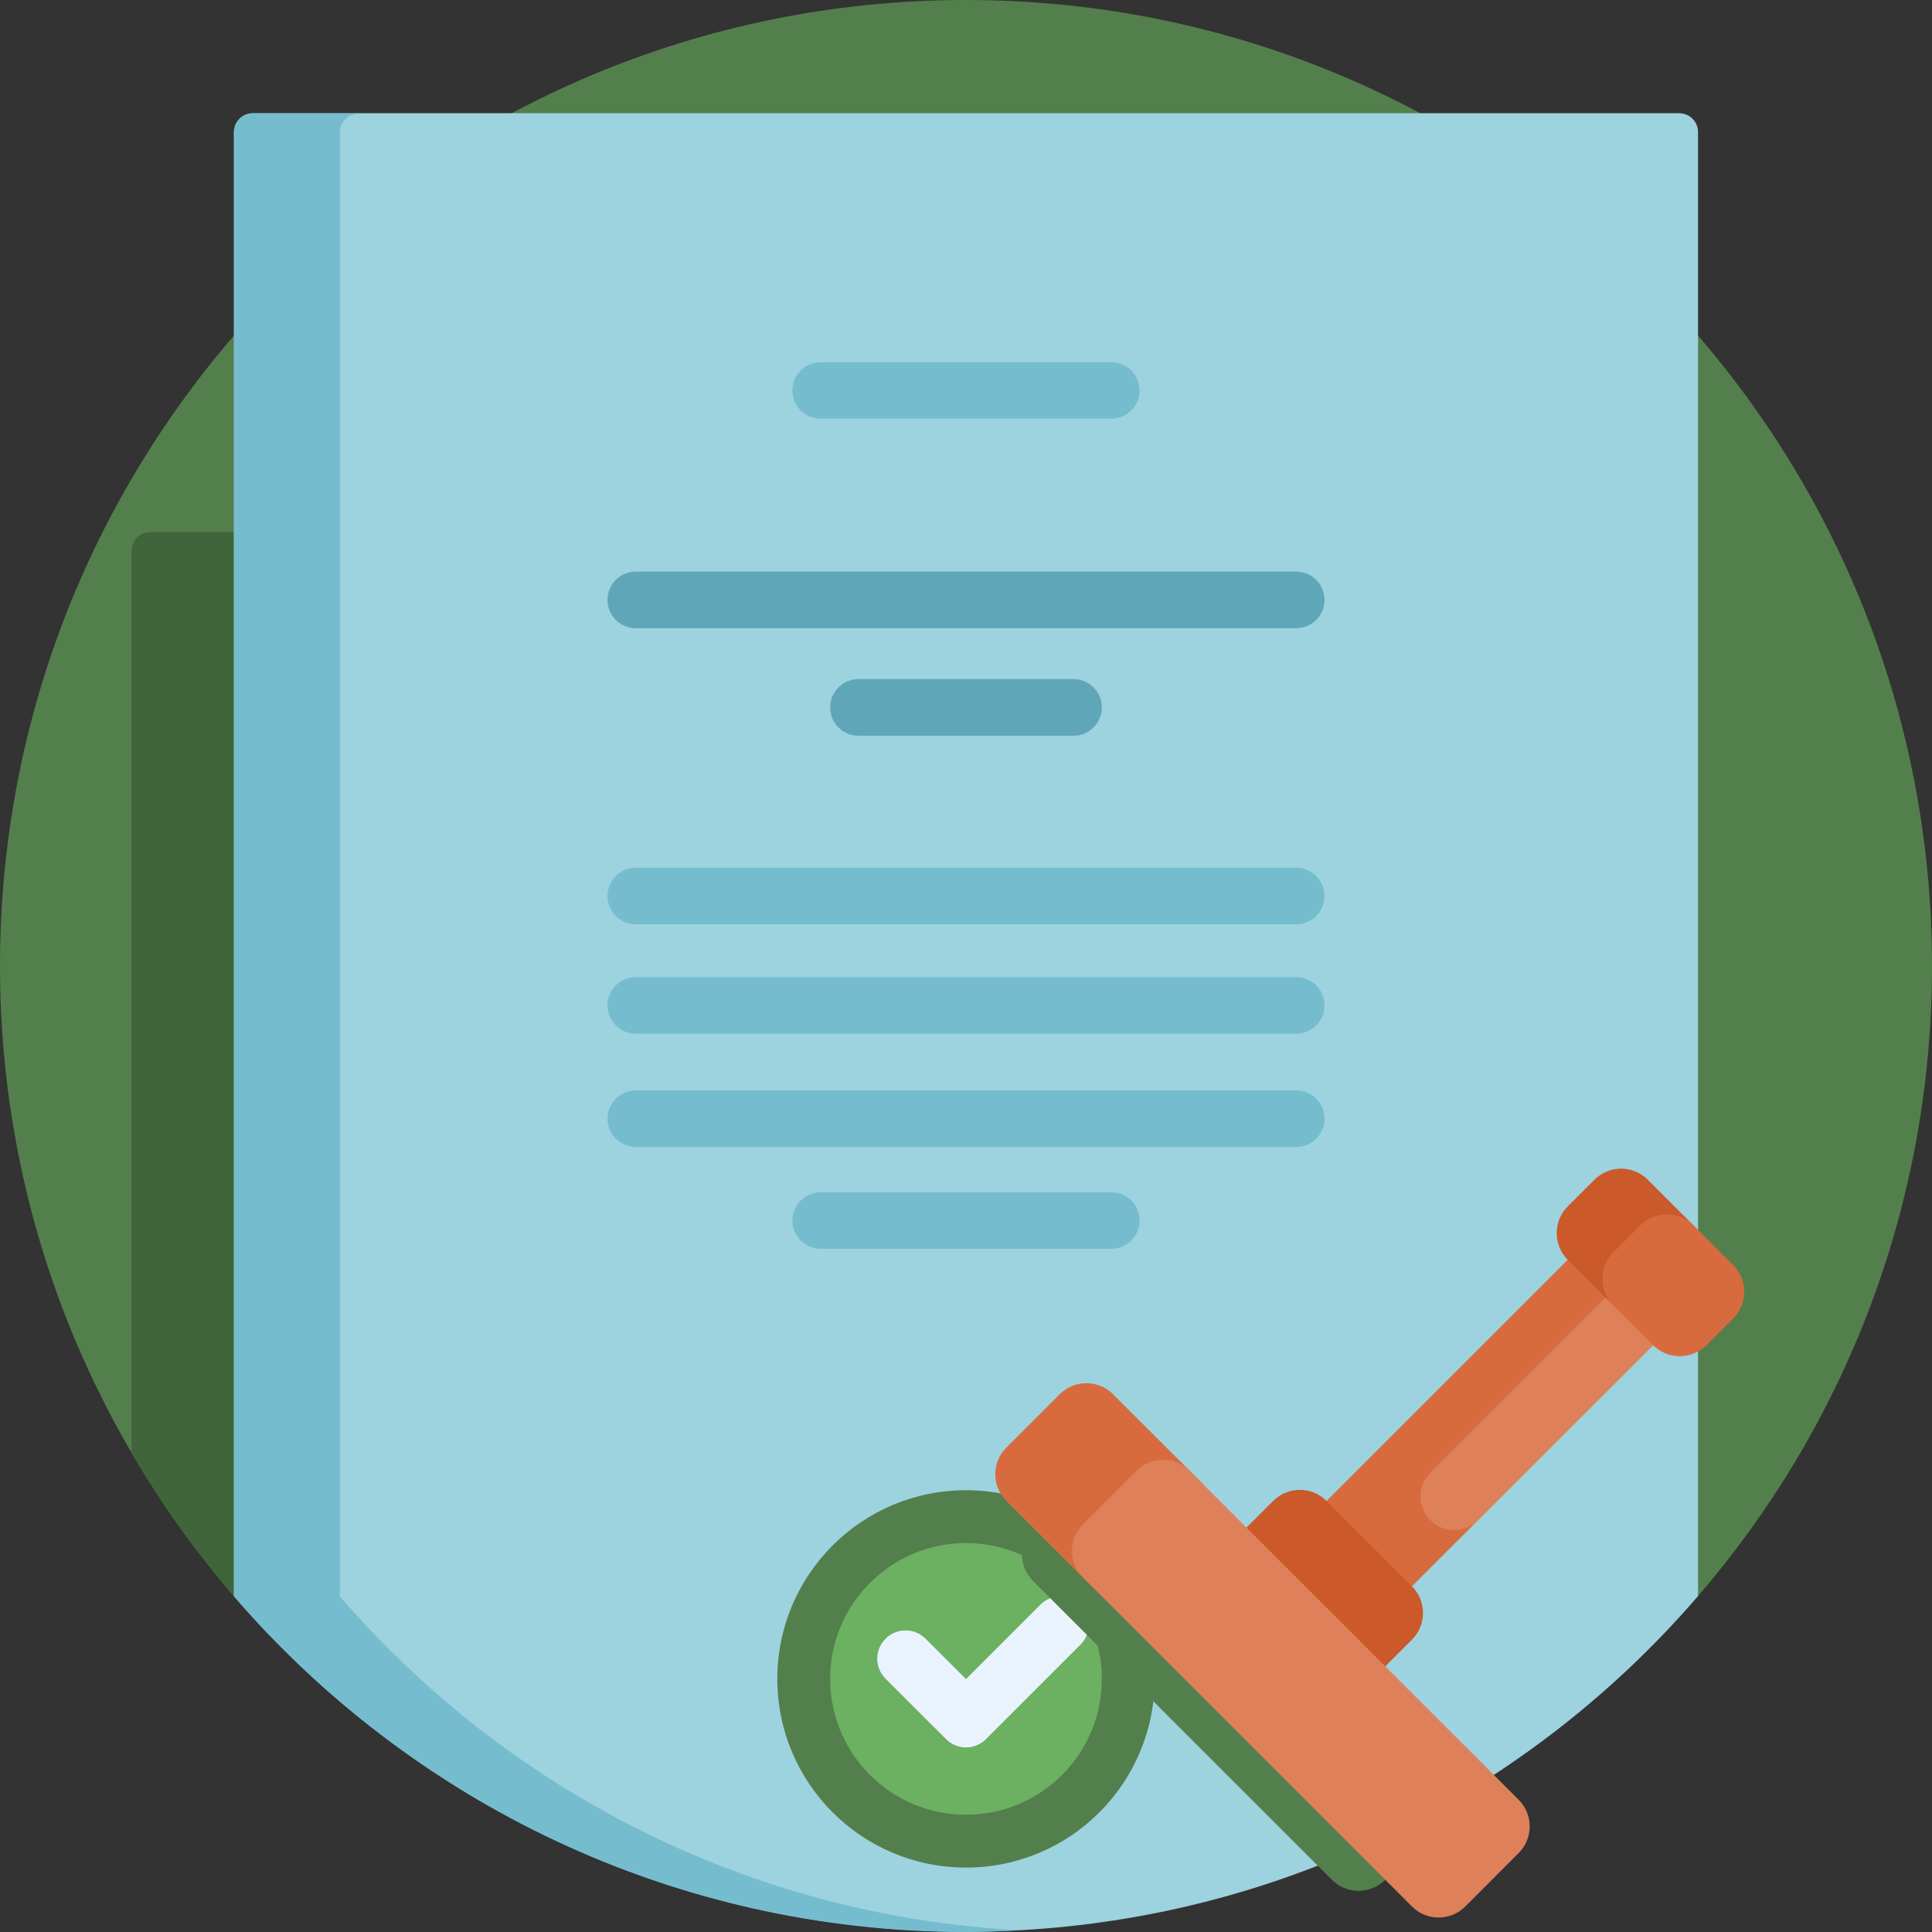
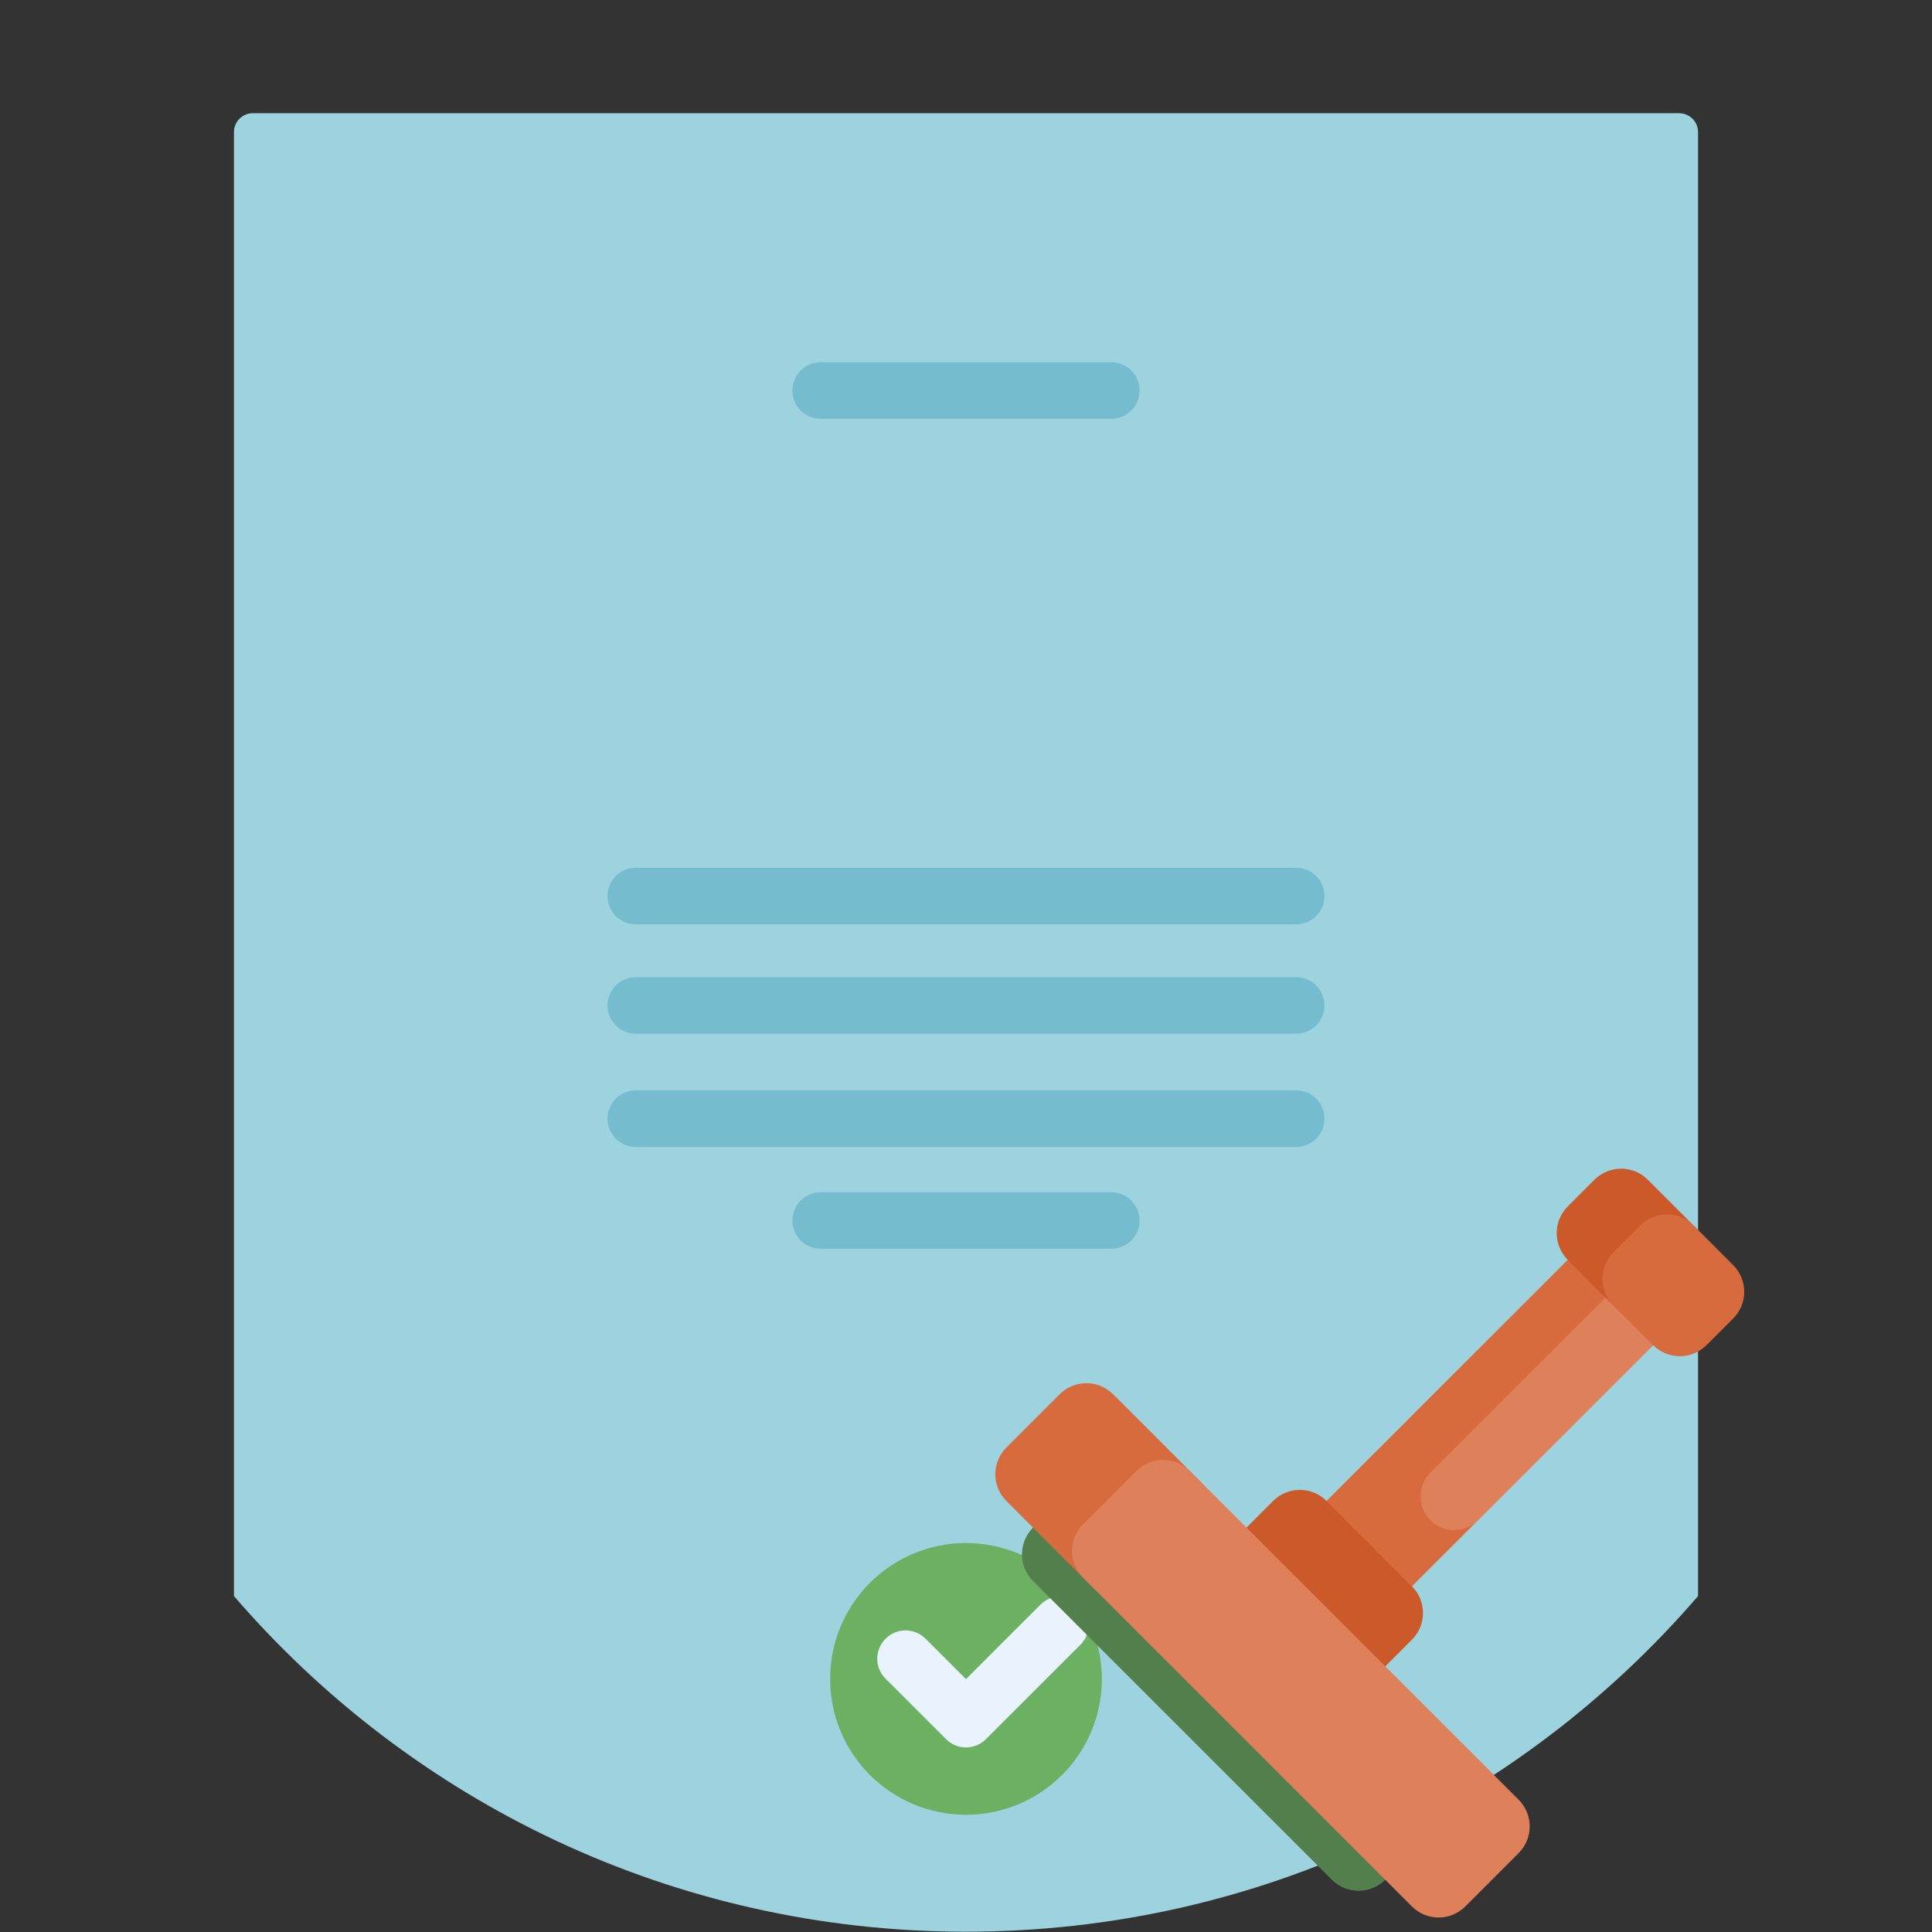
<svg xmlns="http://www.w3.org/2000/svg" width="32px" height="32px" viewBox="0 0 32 32" version="1.1">
  <rect x="0" y="0" width="32" height="32" fill="#333333" stroke="none" />
  <title>document</title>
  <g id="Clinic" stroke="none" stroke-width="1" fill="none" fill-rule="evenodd">
    <g transform="translate(-843, -3794)" fill-rule="nonzero" id="document">
      <g transform="translate(843, 3794)">
-         <path d="M3.875,26.436 C1.46,23.634 0,19.986 0,15.997 C0,7.162 7.163,0 16,0 C24.837,0 32,7.162 32,15.997 C32,19.986 30.54,23.634 28.125,26.436 C27.965,26.621 20.583,21.968 16,21.968 C11.417,21.968 4.035,26.621 3.875,26.436 Z" id="Path" fill="#537F4C" />
-         <path d="M4.669,26.093 C4.192,26.339 3.905,26.476 3.875,26.441 C3.241,25.705 2.673,24.911 2.179,24.068 L2.179,9.125 C2.179,8.952 2.319,8.812 2.492,8.812 L4.356,8.812 C4.529,8.812 4.669,8.952 4.669,9.125 L4.669,26.093 Z" id="Path" fill="#40653B" />
        <path d="M28.125,2.187 L28.125,26.436 C25.191,29.84 20.847,31.995 16,31.995 C11.153,31.995 6.809,29.84 3.875,26.436 L3.875,2.187 C3.875,2.015 4.015,1.875 4.188,1.875 L27.812,1.875 C27.985,1.875 28.125,2.015 28.125,2.187 Z" id="Path" fill="#9DD2DF" />
-         <path d="M16.878,31.971 C16.587,31.987 16.294,32 16,32 C11.153,32 6.809,29.845 3.875,26.441 L3.875,2.192 C3.875,2.02 4.015,1.88 4.188,1.88 L5.943,1.88 C5.77,1.88 5.63,2.02 5.63,2.192 L5.63,26.441 C8.386,29.638 12.386,31.728 16.878,31.971 Z" id="Path" fill="#75BDCE" />
-         <path d="M19.125,27.808 C19.125,29.534 17.726,30.933 16,30.933 C14.274,30.933 12.875,29.534 12.875,27.808 C12.875,26.082 14.274,24.683 16,24.683 C17.726,24.683 19.125,26.082 19.125,27.808 Z" id="Path" fill="#537F4C" />
        <path d="M18.25,27.808 C18.25,29.05 17.243,30.058 16,30.058 C14.757,30.058 13.75,29.05 13.75,27.808 C13.75,26.566 14.757,25.558 16,25.558 C17.243,25.558 18.25,26.566 18.25,27.808 Z" id="Path" fill="#6CB062" />
        <path d="M10.062,14.841 C10.062,14.582 10.272,14.373 10.531,14.373 L21.469,14.373 C21.728,14.373 21.938,14.582 21.938,14.841 C21.938,15.1 21.728,15.31 21.469,15.31 L10.531,15.31 C10.272,15.31 10.062,15.1 10.062,14.841 Z M21.469,16.185 L10.531,16.185 C10.272,16.185 10.062,16.395 10.062,16.654 C10.062,16.912 10.272,17.122 10.531,17.122 L21.469,17.122 C21.728,17.122 21.938,16.912 21.938,16.654 C21.938,16.395 21.728,16.185 21.469,16.185 Z M21.469,18.06 L10.531,18.06 C10.272,18.06 10.062,18.269 10.062,18.528 C10.062,18.787 10.272,18.997 10.531,18.997 L21.469,18.997 C21.728,18.997 21.938,18.787 21.938,18.528 C21.938,18.269 21.728,18.06 21.469,18.06 Z M18.406,19.747 L13.594,19.747 C13.335,19.747 13.125,19.957 13.125,20.215 C13.125,20.474 13.335,20.684 13.594,20.684 L18.406,20.684 C18.665,20.684 18.875,20.474 18.875,20.215 C18.875,19.957 18.665,19.747 18.406,19.747 Z M13.594,6.936 L18.406,6.936 C18.665,6.936 18.875,6.727 18.875,6.468 C18.875,6.209 18.665,5.999 18.406,5.999 L13.594,5.999 C13.335,5.999 13.125,6.209 13.125,6.468 C13.125,6.727 13.335,6.936 13.594,6.936 Z" id="Shape" fill="#75BDCE" />
-         <path d="M21.938,9.936 C21.938,10.195 21.728,10.405 21.469,10.405 L10.531,10.405 C10.272,10.405 10.062,10.195 10.062,9.936 C10.062,9.677 10.272,9.467 10.531,9.467 L21.469,9.467 C21.728,9.467 21.938,9.677 21.938,9.936 Z M17.781,11.248 L14.219,11.248 C13.96,11.248 13.75,11.458 13.75,11.717 C13.75,11.976 13.96,12.186 14.219,12.186 L17.781,12.186 C18.04,12.186 18.25,11.976 18.25,11.717 C18.25,11.458 18.04,11.248 17.781,11.248 Z" id="Shape" fill="#5FA7B8" />
        <path d="M17.896,27.241 L16.331,28.805 C16.244,28.893 16.124,28.943 16,28.943 C15.876,28.943 15.756,28.893 15.669,28.805 L14.668,27.805 C14.484,27.622 14.484,27.325 14.668,27.142 C14.851,26.959 15.147,26.959 15.33,27.142 L16,27.811 L17.233,26.578 C17.416,26.395 17.713,26.395 17.896,26.578 C18.079,26.761 18.079,27.058 17.896,27.241 L17.896,27.241 Z" id="Path" fill="#E9F3FE" />
        <path d="M23.828,30.251 L22.944,31.135 C22.7,31.379 22.304,31.379 22.06,31.135 L17.11,26.186 C16.866,25.942 16.866,25.546 17.11,25.302 L17.994,24.418 C18.238,24.174 18.634,24.174 18.878,24.418 L23.828,29.367 C24.072,29.611 24.072,30.007 23.828,30.251 Z" id="Path" fill="#537F4C" />
        <path d="M27.917,21.744 L22.502,27.158 C22.258,27.402 21.862,27.402 21.618,27.158 L21.088,26.628 C20.843,26.384 20.843,25.988 21.088,25.744 L26.503,20.33 C26.747,20.086 27.142,20.086 27.387,20.33 L27.917,20.86 C28.161,21.104 28.161,21.5 27.917,21.744 Z" id="Path" fill="#D86B3E" />
        <path d="M27.965,21.696 L24.48,25.18 C24.262,25.398 23.91,25.398 23.692,25.18 C23.475,24.963 23.475,24.61 23.692,24.392 L27.177,20.908 C27.395,20.691 27.747,20.691 27.965,20.908 C28.183,21.126 28.183,21.478 27.965,21.696 Z" id="Path" fill="#DE815A" />
        <path d="M21.618,28.042 L20.204,26.628 C19.96,26.384 19.96,25.988 20.204,25.744 L21.088,24.86 C21.332,24.616 21.727,24.616 21.971,24.86 L23.386,26.274 C23.63,26.518 23.63,26.914 23.386,27.158 L22.502,28.042 C22.258,28.286 21.862,28.286 21.618,28.042 Z M27.629,21.644 L28.071,21.202 C28.315,20.958 28.315,20.562 28.071,20.318 L27.293,19.54 C27.049,19.296 26.653,19.296 26.409,19.54 L25.967,19.982 C25.723,20.226 25.723,20.622 25.967,20.866 L26.745,21.644 C26.989,21.888 27.385,21.888 27.629,21.644 L27.629,21.644 Z" id="Shape" fill="#CB5929" />
        <path d="M19.893,25.433 L19.009,26.317 C18.765,26.561 18.369,26.561 18.125,26.317 L16.668,24.86 C16.424,24.616 16.424,24.221 16.668,23.977 L17.552,23.093 C17.796,22.849 18.192,22.849 18.436,23.093 L19.893,24.549 C20.137,24.793 20.137,25.189 19.893,25.433 Z M28.265,22.28 L28.707,21.838 C28.951,21.594 28.951,21.198 28.707,20.954 L28.051,20.298 C27.807,20.054 27.411,20.054 27.167,20.298 L26.725,20.74 C26.481,20.984 26.481,21.38 26.725,21.624 L27.381,22.28 C27.625,22.524 28.021,22.524 28.265,22.28 L28.265,22.28 Z" id="Shape" fill="#D86B3E" />
        <path d="M25.153,30.693 L24.27,31.577 C24.026,31.821 23.63,31.821 23.386,31.577 L17.94,26.131 C17.695,25.887 17.695,25.492 17.94,25.248 L18.823,24.364 C19.067,24.12 19.463,24.12 19.707,24.364 L25.153,29.809 C25.398,30.053 25.398,30.449 25.153,30.693 L25.153,30.693 Z" id="Path" fill="#DE815A" />
      </g>
    </g>
  </g>
</svg>